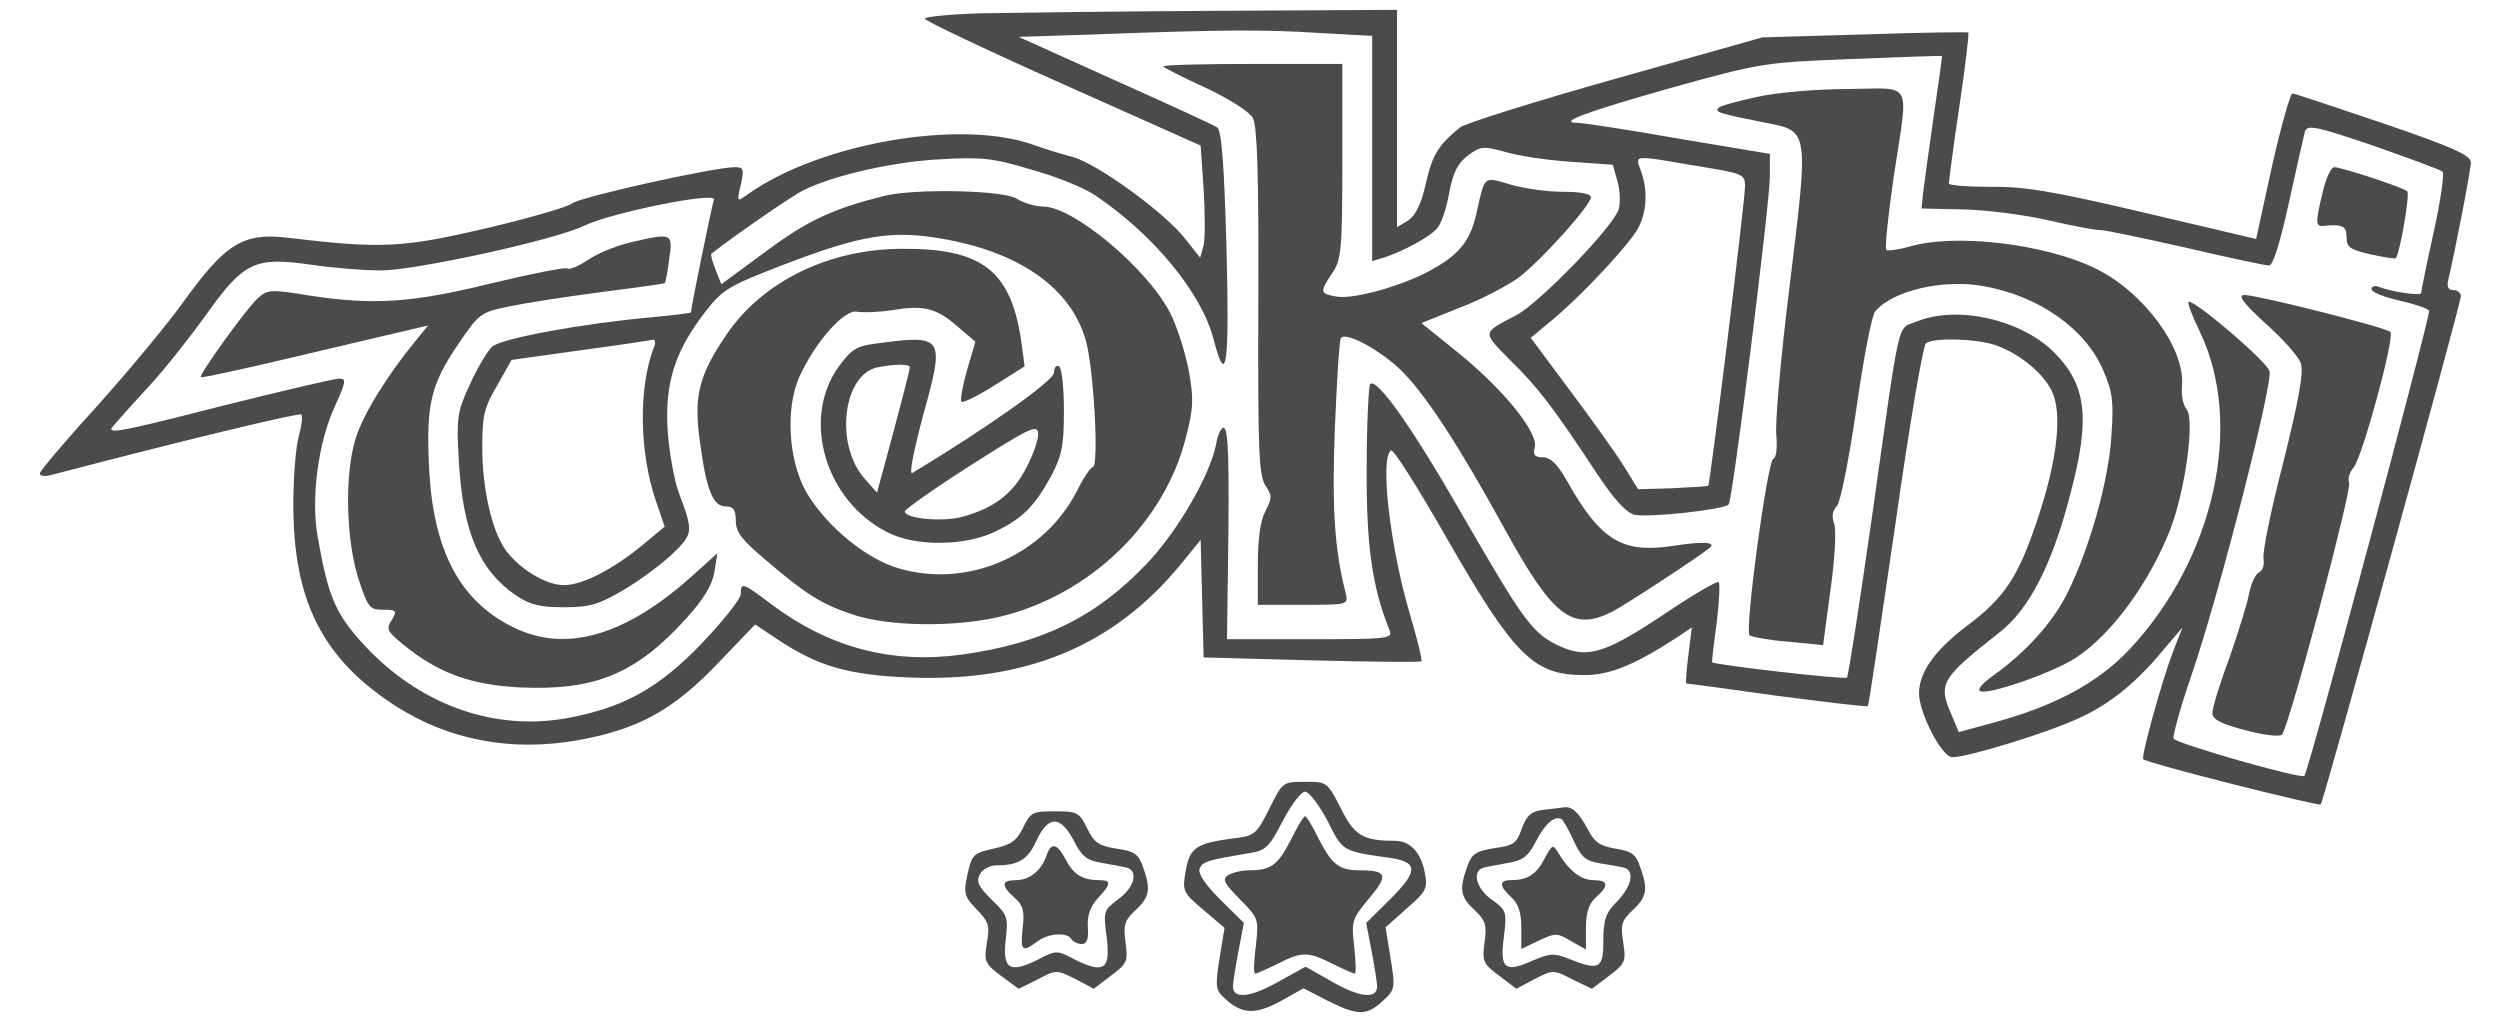
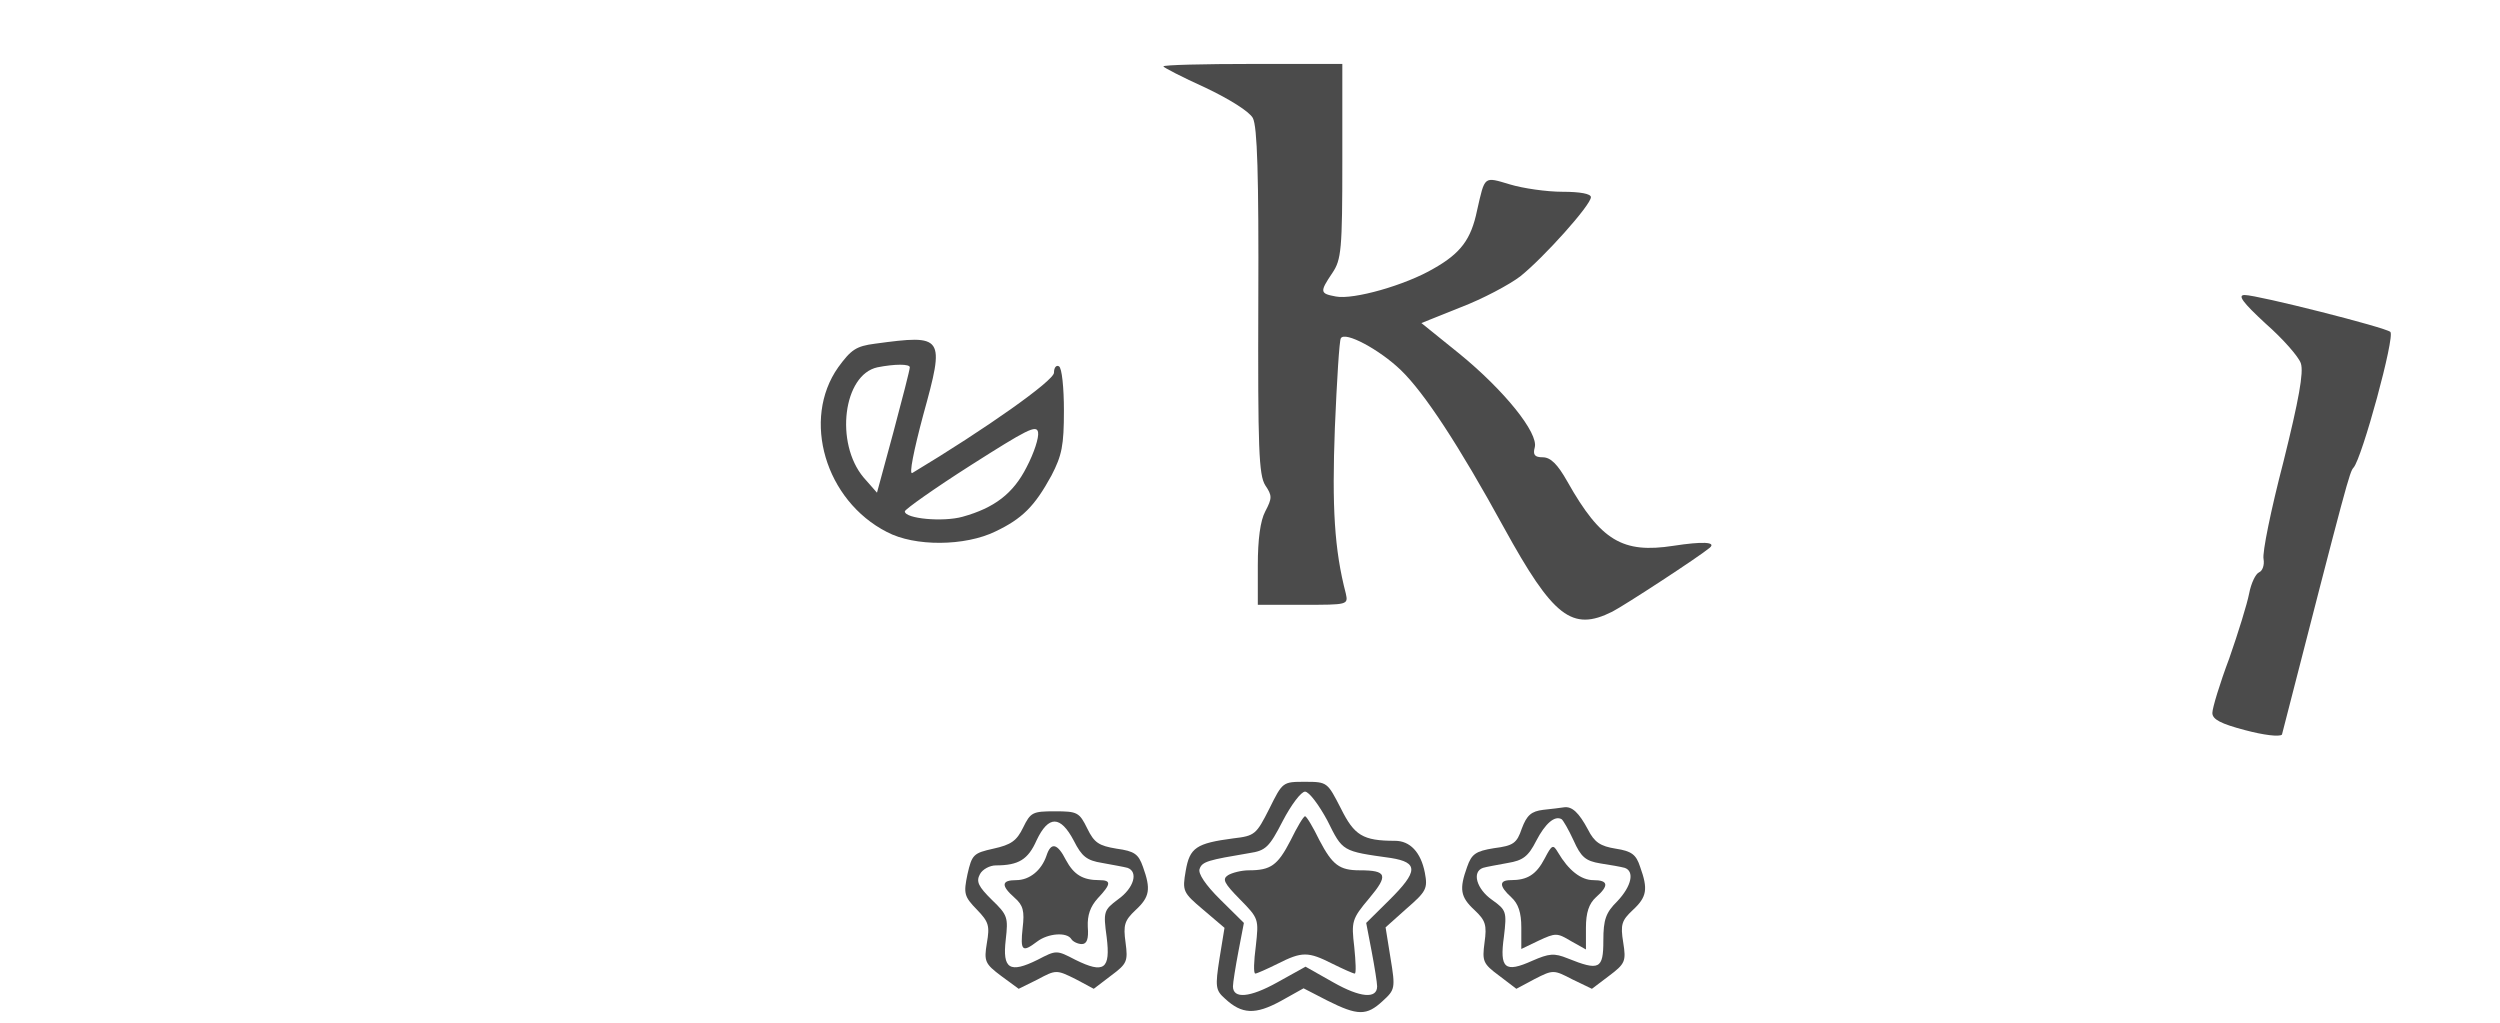
<svg xmlns="http://www.w3.org/2000/svg" width="176" height="72" viewBox="0 0 176 72" fill="none">
-   <path d="M69.055 0.935C66.885 1.004 65.1 1.177 65.1 1.316C65.1 1.454 69.475 3.531 74.83 5.92L84.525 10.246L84.735 13.327C84.84 15.023 84.84 16.789 84.735 17.273L84.49 18.139L83.475 16.858C82.075 15.023 77.28 11.527 75.495 11.043C74.69 10.835 73.465 10.454 72.8 10.212C67.655 8.343 57.68 10.073 52.605 13.708C51.87 14.227 51.87 14.227 52.15 13.016C52.395 11.908 52.36 11.77 51.73 11.77C50.26 11.77 40.775 13.881 40.25 14.331C39.97 14.573 37.205 15.37 34.125 16.096C28.315 17.447 26.81 17.516 20.405 16.754C17.115 16.339 15.89 17.1 12.81 21.393C11.76 22.846 9.1 26.066 6.86 28.558C4.62 31.016 2.8 33.162 2.8 33.335C2.8 33.508 3.15 33.577 3.605 33.439C13.265 30.912 21.07 29.043 21.21 29.181C21.315 29.285 21.245 29.943 21.035 30.704C20.825 31.431 20.65 33.612 20.65 35.516C20.65 42.335 22.715 46.385 27.86 49.708C31.605 52.096 35.945 52.927 40.565 52.131C44.905 51.37 47.355 50.02 50.505 46.731L53.165 43.962L54.67 44.966C57.575 46.904 59.675 47.527 64.12 47.7C72.275 48.012 78.4 45.45 83.09 39.773L84.525 38.008L84.63 42.162L84.735 46.281L92.33 46.489C96.495 46.593 99.96 46.627 100.065 46.558C100.135 46.454 99.785 45.035 99.295 43.373C97.86 38.562 97.125 32.227 97.93 31.708C98.105 31.604 99.89 34.443 101.92 38.008C106.575 46.108 107.94 47.493 111.405 47.527C113.225 47.562 114.975 46.87 117.915 44.966L119.105 44.17L118.86 46.143C118.72 47.216 118.65 48.116 118.72 48.116C118.79 48.116 121.66 48.496 125.09 48.981C128.555 49.431 131.425 49.777 131.495 49.708C131.565 49.673 132.405 43.927 133.42 37.004C134.4 30.081 135.38 24.3 135.59 24.162C136.185 23.747 139.055 23.85 140.385 24.266C142.065 24.82 143.745 26.17 144.41 27.45C145.215 28.973 144.865 32.297 143.465 36.485C142.1 40.604 141.155 42.058 138.425 44.1C136.185 45.797 135.1 47.354 135.1 48.808C135.1 50.193 136.71 53.308 137.445 53.308C138.565 53.308 144.305 51.543 146.475 50.504C148.645 49.5 150.535 47.943 152.495 45.52L153.65 44.17L152.985 45.866C152.18 47.977 150.71 53.308 150.885 53.447C151.235 53.758 163.205 56.77 163.38 56.631C163.59 56.389 173.215 21.497 173.25 20.839C173.25 20.631 173.005 20.423 172.725 20.423C172.34 20.423 172.235 20.181 172.375 19.627C172.9 17.377 173.95 11.943 173.95 11.423C173.95 10.939 172.655 10.35 167.79 8.689C164.395 7.546 161.525 6.577 161.385 6.577C161.245 6.577 160.58 8.896 159.95 11.7L158.83 16.823L150.885 14.954C144.41 13.431 142.45 13.12 140.105 13.154C138.495 13.154 137.2 13.05 137.2 12.912C137.2 12.773 137.515 10.316 137.935 7.512C138.355 4.708 138.635 2.354 138.565 2.285C138.495 2.25 135.205 2.285 131.25 2.423L124.075 2.631L113.75 5.539C108.08 7.131 103.145 8.689 102.795 8.966C101.255 10.212 100.835 10.904 100.38 12.912C100.065 14.331 99.68 15.127 99.155 15.508L98.35 15.993V8.343V0.693L85.68 0.762C78.68 0.796 71.19 0.9 69.055 0.935ZM92.855 2.32L96.6 2.527V10.454V18.381L97.405 18.139C98.735 17.723 100.66 16.685 101.185 16.062C101.465 15.75 101.85 14.608 102.025 13.57C102.305 12.116 102.62 11.493 103.355 10.939C104.23 10.281 104.44 10.281 105.98 10.697C106.89 10.973 108.955 11.285 110.6 11.389L113.54 11.597L113.855 12.704C114.03 13.293 114.1 14.193 113.96 14.712C113.68 15.854 108.395 21.323 106.75 22.189C104.3 23.47 104.335 23.331 106.33 25.373C108.29 27.277 109.41 28.766 112.42 33.335C113.645 35.17 114.45 36.07 115.08 36.243C116.025 36.45 121.31 35.897 121.695 35.516C121.975 35.239 124.565 14.573 124.6 12.427V10.835L118.195 9.762C114.66 9.139 111.475 8.654 111.125 8.654C109.55 8.654 111.51 7.927 117.6 6.197C123.97 4.431 124.18 4.396 130.375 4.154C133.84 4.016 136.71 3.912 136.71 3.946C136.745 3.946 136.465 5.92 136.115 8.308C135.765 10.697 135.45 13.085 135.38 13.639L135.275 14.677L138.25 14.746C139.895 14.781 142.555 15.127 144.2 15.508C145.845 15.889 147.49 16.2 147.875 16.2C148.26 16.2 150.99 16.789 153.93 17.447C156.87 18.139 159.495 18.693 159.74 18.693C160.02 18.693 160.51 17.135 161.14 14.262C161.665 11.839 162.19 9.589 162.26 9.277C162.435 8.758 162.96 8.862 167.055 10.246C169.61 11.146 171.78 11.943 171.955 12.081C172.095 12.22 171.815 14.158 171.325 16.373C170.835 18.589 170.45 20.493 170.45 20.631C170.45 20.839 168.385 20.562 167.44 20.181C167.16 20.077 166.95 20.181 166.95 20.354C166.95 20.562 167.825 20.908 168.875 21.15C169.96 21.393 170.905 21.704 171.01 21.877C171.15 22.085 162.54 54.312 162.225 54.623C162.015 54.866 153.16 52.339 153.02 51.993C152.95 51.785 153.51 49.777 154.28 47.527C156.205 41.954 160.02 27.035 159.775 26.135C159.6 25.443 154.35 20.977 154.07 21.254C154 21.358 154.35 22.293 154.875 23.366C157.99 29.873 155.89 39.323 149.94 45.693C147.735 48.047 144.655 49.708 140.42 50.85L137.9 51.543L137.375 50.297C136.43 48.116 136.64 47.77 140.77 44.516C142.835 42.923 144.48 39.739 145.74 34.823C147.175 29.458 146.895 27.139 144.655 24.854C142.345 22.5 137.795 21.462 134.925 22.639C133.525 23.227 133.84 21.843 131.775 36.485C130.9 42.543 130.13 47.596 130.025 47.7C129.885 47.873 120.68 46.8 120.54 46.627C120.505 46.593 120.645 45.346 120.855 43.858C121.03 42.37 121.1 41.089 120.995 40.985C120.89 40.881 119.28 41.816 117.425 43.062C113.085 45.97 111.825 46.385 109.865 45.52C107.905 44.62 107.345 43.858 103.005 36.346C99.435 30.116 96.95 26.585 96.46 27.035C96.355 27.139 96.215 29.804 96.215 32.92C96.18 38.389 96.6 41.331 97.825 44.377C98.07 44.966 97.65 45 92.225 45H86.38L86.45 39.877C86.555 32.435 86.485 30.116 86.135 30.116C85.96 30.116 85.715 30.635 85.61 31.293C85.19 33.439 82.915 37.385 80.78 39.635C77.21 43.408 73.43 45.277 67.795 46.073C62.825 46.766 58.45 45.623 54.355 42.577C52.29 41.02 52.15 40.95 52.15 41.816C52.15 42.162 50.925 43.685 49.455 45.243C46.34 48.496 43.855 49.846 39.83 50.573C34.86 51.439 29.82 49.708 25.97 45.762C23.66 43.339 23.135 42.197 22.365 37.8C21.875 35.066 22.4 31.085 23.625 28.489C24.36 26.862 24.395 26.654 23.87 26.654C23.555 26.654 19.705 27.554 15.295 28.662C8.26 30.462 7.42 30.6 7.98 29.977C8.33 29.562 9.485 28.281 10.535 27.139C11.62 25.962 13.37 23.747 14.49 22.189C17.15 18.45 17.92 18.07 21.805 18.623C23.415 18.866 25.655 19.039 26.81 19.039C29.225 19.039 39.095 16.893 41.125 15.889C43.085 14.954 50.505 13.466 50.26 14.054C50.12 14.47 48.65 21.6 48.65 21.981C48.65 22.05 47.425 22.189 45.955 22.327C40.985 22.777 35.315 23.816 34.65 24.404C34.3 24.716 33.6 25.927 33.075 27.07C32.165 29.043 32.13 29.423 32.305 32.504C32.585 37.42 33.74 40.154 36.33 41.92C37.31 42.577 38.01 42.75 39.725 42.75C41.545 42.75 42.175 42.543 43.89 41.539C45.01 40.881 46.55 39.739 47.32 39.012C48.825 37.558 48.825 37.454 47.775 34.65C47.46 33.785 47.11 31.846 47.005 30.323C46.795 27 47.495 24.75 49.63 21.981C50.855 20.389 51.24 20.146 55.195 18.623C60.62 16.547 62.755 16.2 66.22 16.789C71.785 17.723 75.39 20.285 76.44 23.954C77 25.927 77.385 32.885 76.93 32.885C76.79 32.885 76.265 33.647 75.81 34.581C73.465 39.116 68.145 41.435 63.28 40.016C61.005 39.358 58.24 37.108 56.805 34.72C55.51 32.504 55.265 28.8 56.28 26.516C57.4 24.058 59.465 21.739 60.34 21.947C60.76 22.016 61.845 21.981 62.755 21.843C65.03 21.462 65.905 21.67 67.41 22.985L68.67 24.058L68.075 26.066C67.76 27.173 67.585 28.177 67.69 28.281C67.795 28.385 68.845 27.866 70 27.139L72.135 25.789L71.925 24.231C71.225 19.073 69.195 17.481 63.525 17.516C58.345 17.516 53.655 19.835 51.135 23.573C49.175 26.447 48.825 27.935 49.28 31.154C49.735 34.512 50.19 35.654 51.1 35.654C51.625 35.654 51.8 35.897 51.8 36.658C51.8 37.454 52.22 38.008 53.83 39.358C56.735 41.85 57.855 42.543 60.06 43.27C62.51 44.1 67.095 44.17 70.28 43.443C76.685 41.954 82.005 36.831 83.51 30.704C84.035 28.697 84.035 28.004 83.685 26.066C83.44 24.82 82.88 23.02 82.39 22.05C80.78 18.9 75.565 14.539 73.43 14.539C72.87 14.539 72.065 14.296 71.575 13.985C70.665 13.396 64.54 13.258 62.3 13.777C58.59 14.712 56.875 15.508 53.935 17.689L50.785 20.008L50.365 18.97C50.155 18.416 50.015 17.931 50.085 17.862C51.52 16.72 55.755 13.777 56.56 13.396C58.625 12.358 62.825 11.389 66.15 11.216C69.055 11.043 69.86 11.112 72.625 11.943C74.375 12.427 76.405 13.258 77.14 13.777C81.235 16.547 84.595 20.631 85.435 23.885C86.345 27.381 86.555 25.754 86.345 17.412C86.17 11.32 85.995 9.173 85.68 8.966C85.435 8.793 82.18 7.304 78.47 5.643L71.715 2.596L77.07 2.423C86.275 2.077 89.04 2.077 92.855 2.32ZM119.35 11.666C122.745 12.22 122.85 12.254 122.85 13.12C122.85 14.123 120.4 34.027 120.26 34.2C120.19 34.235 119.07 34.304 117.74 34.373L115.325 34.443L114.275 32.746C113.715 31.846 112 29.458 110.495 27.45L107.765 23.781L109.27 22.535C111.02 21.081 113.855 18.139 115.01 16.547C115.92 15.37 116.095 13.535 115.5 11.977C115.115 10.904 114.905 10.904 119.35 11.666ZM46.025 24.473C44.94 27.312 45.01 31.846 46.165 35.239L46.795 37.073L45.255 38.354C43.155 40.085 41.02 41.193 39.69 41.193C38.465 41.193 36.61 40.085 35.63 38.77C34.65 37.454 33.95 34.443 33.95 31.5C33.95 29.25 34.09 28.662 35 27.139L36.015 25.339L39.97 24.785C43.785 24.266 45.36 24.023 45.99 23.92C46.13 23.92 46.165 24.162 46.025 24.473Z" fill="#4B4B4B" />
  <path d="M81.9 4.674C81.9 4.743 83.23 5.435 84.84 6.162C86.59 6.993 87.955 7.858 88.2 8.308C88.515 8.897 88.62 12.358 88.585 21.22C88.55 31.605 88.62 33.439 89.075 34.166C89.565 34.893 89.565 35.066 89.075 36.001C88.725 36.658 88.55 37.974 88.55 39.808V42.578H91.735C94.885 42.578 94.92 42.578 94.745 41.782C93.94 38.701 93.765 35.689 93.975 30.116C94.115 26.793 94.29 23.954 94.395 23.816C94.675 23.297 97.125 24.612 98.63 26.066C100.275 27.658 102.69 31.328 105.875 37.143C109.34 43.443 110.67 44.481 113.505 43.062C114.38 42.612 119.63 39.185 120.365 38.562C120.855 38.147 119.84 38.112 117.81 38.424C114.24 38.978 112.7 38.078 110.355 33.924C109.655 32.678 109.165 32.193 108.605 32.193C108.045 32.193 107.905 32.02 108.045 31.501C108.325 30.497 105.91 27.485 102.725 24.889L100.065 22.743L102.83 21.635C104.37 21.047 106.26 20.043 107.03 19.454C108.675 18.139 112 14.435 112 13.881C112 13.639 111.23 13.501 110.005 13.501C108.885 13.501 107.205 13.258 106.295 12.981C104.44 12.428 104.545 12.358 103.985 14.816C103.565 16.858 102.83 17.828 100.94 18.901C98.945 20.078 95.27 21.116 94.045 20.874C92.925 20.666 92.89 20.562 93.8 19.212C94.43 18.278 94.5 17.585 94.5 11.32V4.501H88.2C84.735 4.501 81.9 4.57 81.9 4.674Z" fill="#4B4B4B" />
-   <path d="M123.725 6.819C122.395 7.096 121.135 7.443 120.995 7.581C120.68 7.893 121.03 7.996 124.355 8.654C127.365 9.243 127.33 9.139 126 20.043C125.37 25.062 124.95 29.873 125.055 30.669C125.125 31.535 125.055 32.227 124.845 32.296C124.425 32.435 122.815 44.343 123.165 44.723C123.27 44.827 124.495 45.069 125.86 45.173L128.345 45.416L128.87 41.504C129.185 39.289 129.29 37.246 129.115 36.831C128.94 36.346 129.01 35.931 129.325 35.62C129.57 35.343 130.165 32.366 130.69 28.766C131.18 25.27 131.775 22.189 132.02 21.912C133.245 20.458 136.78 19.627 139.65 20.146C143.535 20.839 146.79 23.123 148.05 26.031C148.715 27.554 148.82 28.246 148.645 30.635C148.47 33.785 147.105 38.631 145.53 41.781C144.515 43.823 142.59 45.969 140.175 47.666C139.615 48.081 139.23 48.496 139.37 48.635C139.755 49.016 144.48 47.389 146.125 46.316C148.68 44.654 151.34 40.985 152.81 37.212C153.86 34.408 154.525 29.527 153.93 28.8C153.685 28.523 153.545 27.796 153.615 27.139C153.825 24.508 150.92 20.562 147.525 18.9C143.885 17.135 137.55 16.408 134.365 17.377C133.595 17.585 132.895 17.689 132.79 17.585C132.685 17.446 132.93 15.162 133.315 12.462C134.365 5.504 134.75 6.231 130.13 6.266C127.96 6.266 125.09 6.508 123.725 6.819Z" fill="#4B4B4B" />
-   <path d="M163.52 13.535C162.96 15.82 162.995 15.993 163.73 15.889C164.92 15.785 165.2 15.923 165.2 16.72C165.2 17.412 165.48 17.585 166.845 17.896C167.79 18.104 168.595 18.243 168.665 18.173C168.945 17.862 169.68 13.639 169.47 13.466C169.155 13.189 164.85 11.77 164.325 11.77C164.115 11.77 163.73 12.566 163.52 13.535Z" fill="#4B4B4B" />
-   <path d="M44.24 17.101C43.26 17.343 41.965 17.897 41.37 18.312C40.74 18.728 40.11 19.005 39.935 18.901C39.76 18.797 37.38 19.282 34.615 19.939C29.015 21.324 26.32 21.497 21.77 20.805C19.075 20.355 18.83 20.389 18.165 20.978C17.36 21.705 13.965 26.413 14.14 26.551C14.21 26.62 17.22 25.962 20.86 25.097C24.5 24.232 28.07 23.401 28.805 23.228L30.135 22.916L29.26 23.989C27.195 26.516 25.515 29.251 25.025 30.913C24.255 33.439 24.36 37.87 25.2 40.639C25.9 42.785 26.005 42.924 26.95 42.924C27.93 42.924 27.965 42.993 27.58 43.651C27.16 44.274 27.265 44.447 28.35 45.347C30.835 47.389 33.145 48.22 36.61 48.393C41.895 48.636 44.8 47.424 48.3 43.547C49.56 42.163 50.155 41.159 50.295 40.259L50.505 38.943L48.895 40.397C44.065 44.793 39.795 46.005 36.085 44.136C32.34 42.266 30.485 38.736 30.205 32.886C29.995 28.489 30.31 27.07 32.305 24.163C33.74 22.051 33.845 21.982 35.875 21.566C37.03 21.324 39.935 20.874 42.35 20.562C44.765 20.251 46.76 19.974 46.795 19.939C46.865 19.87 47.005 19.109 47.11 18.243C47.39 16.374 47.32 16.374 44.24 17.101Z" fill="#4B4B4B" />
-   <path d="M159.495 22.777C160.72 23.85 161.84 25.131 161.98 25.581C162.19 26.204 161.84 28.142 160.755 32.504C159.88 35.862 159.25 38.943 159.355 39.358C159.425 39.773 159.285 40.189 159.04 40.292C158.795 40.396 158.48 41.054 158.34 41.781C158.2 42.508 157.57 44.55 156.94 46.35C156.275 48.115 155.75 49.846 155.75 50.193C155.75 50.642 156.345 50.954 158.06 51.404C159.355 51.75 160.475 51.889 160.65 51.715C161.14 51.196 165.585 34.512 165.375 33.992C165.27 33.715 165.41 33.231 165.69 32.919C166.285 32.262 168.63 23.677 168.28 23.366C167.965 23.054 158.935 20.769 158.025 20.769C157.5 20.769 157.885 21.289 159.495 22.777Z" fill="#4B4B4B" />
+   <path d="M159.495 22.777C160.72 23.85 161.84 25.131 161.98 25.581C162.19 26.204 161.84 28.142 160.755 32.504C159.88 35.862 159.25 38.943 159.355 39.358C159.425 39.773 159.285 40.189 159.04 40.292C158.795 40.396 158.48 41.054 158.34 41.781C158.2 42.508 157.57 44.55 156.94 46.35C156.275 48.115 155.75 49.846 155.75 50.193C155.75 50.642 156.345 50.954 158.06 51.404C159.355 51.75 160.475 51.889 160.65 51.715C165.27 33.715 165.41 33.231 165.69 32.919C166.285 32.262 168.63 23.677 168.28 23.366C167.965 23.054 158.935 20.769 158.025 20.769C157.5 20.769 157.885 21.289 159.495 22.777Z" fill="#4B4B4B" />
  <path d="M61.6 24.196C60.27 24.369 59.92 24.612 59.01 25.858C56.42 29.527 58.1 35.239 62.44 37.454C64.4 38.492 67.935 38.458 70.07 37.419C71.96 36.52 72.835 35.654 74.025 33.473C74.76 32.054 74.9 31.362 74.9 28.904C74.9 27.312 74.76 25.892 74.55 25.789C74.375 25.685 74.2 25.858 74.2 26.239C74.2 26.793 69.405 30.185 64.225 33.3C63.98 33.439 64.33 31.708 64.995 29.216C66.535 23.642 66.465 23.539 61.6 24.196ZM64.05 25.858C64.05 26.031 63.525 28.073 62.895 30.427L61.74 34.685L60.795 33.612C58.765 31.189 59.36 26.377 61.775 25.858C63 25.616 64.05 25.616 64.05 25.858ZM72.275 32.885C71.33 34.754 70 35.758 67.76 36.381C66.395 36.762 63.7 36.52 63.7 36C63.7 35.862 65.8 34.373 68.355 32.746C72.275 30.254 72.975 29.873 73.08 30.427C73.15 30.808 72.8 31.881 72.275 32.885Z" fill="#4B4B4B" />
  <path d="M89.355 56.943C88.445 58.743 88.34 58.847 86.835 59.02C84.21 59.366 83.755 59.677 83.475 61.304C83.23 62.724 83.265 62.827 84.7 64.039L86.205 65.32L85.855 67.466C85.54 69.474 85.575 69.716 86.24 70.304C87.43 71.412 88.375 71.447 90.16 70.477L91.77 69.577L93.45 70.443C95.585 71.516 96.215 71.516 97.335 70.477C98.21 69.681 98.245 69.577 97.895 67.466L97.545 65.285L99.015 63.97C100.415 62.758 100.52 62.55 100.31 61.443C100.03 59.989 99.26 59.193 98.21 59.193C95.935 59.193 95.34 58.812 94.395 56.908C93.45 55.074 93.45 55.039 91.875 55.039C90.3 55.039 90.3 55.039 89.355 56.943ZM93.45 57.773C94.535 59.954 94.465 59.92 97.93 60.404C99.855 60.716 99.855 61.339 97.79 63.381L96.18 64.974L96.565 66.981C96.775 68.089 96.95 69.197 96.95 69.439C96.95 70.339 95.76 70.235 93.87 69.162L91.91 68.054L89.915 69.162C87.99 70.235 86.8 70.339 86.8 69.439C86.8 69.197 86.975 68.089 87.185 66.981L87.57 64.974L85.89 63.312C84.875 62.308 84.315 61.477 84.455 61.166C84.63 60.647 85.085 60.543 87.955 60.058C89.11 59.885 89.355 59.643 90.3 57.808C90.895 56.666 91.595 55.731 91.875 55.731C92.155 55.731 92.855 56.666 93.45 57.773Z" fill="#4B4B4B" />
  <path d="M90.86 59.158C89.95 60.924 89.46 61.27 87.92 61.27C87.395 61.27 86.73 61.443 86.45 61.616C86.03 61.893 86.17 62.17 87.29 63.312C88.62 64.662 88.62 64.697 88.41 66.601C88.27 67.674 88.235 68.539 88.375 68.539C88.48 68.539 89.18 68.228 89.95 67.847C91.665 66.981 92.085 66.981 93.8 67.847C94.57 68.228 95.27 68.539 95.375 68.539C95.48 68.539 95.445 67.708 95.34 66.67C95.13 64.87 95.165 64.697 96.39 63.243C97.755 61.616 97.65 61.27 95.725 61.27C94.29 61.27 93.8 60.889 92.89 59.158C92.435 58.224 91.98 57.462 91.875 57.462C91.77 57.462 91.315 58.224 90.86 59.158Z" fill="#4B4B4B" />
  <path d="M108.641 57.012C107.801 57.116 107.486 57.393 107.136 58.328C106.786 59.366 106.541 59.539 105.176 59.712C103.881 59.92 103.601 60.128 103.286 61.028C102.726 62.585 102.796 63.139 103.811 64.074C104.581 64.801 104.686 65.112 104.511 66.359C104.336 67.674 104.406 67.847 105.526 68.678L106.751 69.612L108.046 68.92C109.341 68.262 109.376 68.262 110.706 68.955L112.071 69.612L113.261 68.712C114.416 67.847 114.486 67.674 114.276 66.359C114.066 65.078 114.171 64.801 114.941 64.074C115.956 63.139 116.026 62.585 115.466 61.028C115.186 60.162 114.871 59.92 113.751 59.747C112.666 59.574 112.246 59.297 111.791 58.397C111.161 57.22 110.671 56.735 110.076 56.839C109.901 56.874 109.236 56.943 108.641 57.012ZM110.776 59.158C111.301 60.335 111.616 60.612 112.666 60.785C113.366 60.889 114.136 61.028 114.381 61.097C115.081 61.339 114.871 62.378 113.856 63.451C113.051 64.247 112.876 64.731 112.876 66.22C112.876 68.228 112.596 68.366 110.356 67.466C109.411 67.085 109.061 67.12 107.871 67.639C105.946 68.505 105.561 68.193 105.876 65.943C106.086 64.178 106.051 64.074 105.036 63.347C103.951 62.585 103.601 61.374 104.406 61.097C104.616 61.028 105.421 60.889 106.156 60.751C107.206 60.578 107.591 60.301 108.151 59.193C108.781 57.981 109.446 57.393 109.936 57.67C110.041 57.739 110.426 58.397 110.776 59.158Z" fill="#4B4B4B" />
  <path d="M108.745 60.439C108.15 61.581 107.52 61.962 106.365 61.962C105.525 61.962 105.525 62.377 106.4 63.173C106.89 63.623 107.1 64.247 107.1 65.285V66.808L108.325 66.22C109.515 65.666 109.62 65.666 110.6 66.254L111.65 66.843V65.32C111.65 64.247 111.86 63.623 112.35 63.173C113.295 62.343 113.225 61.962 112.175 61.962C111.3 61.962 110.425 61.27 109.69 60.023C109.34 59.435 109.27 59.435 108.745 60.439Z" fill="#4B4B4B" />
  <path d="M72.03 58.258C71.575 59.193 71.19 59.47 69.93 59.747C68.53 60.059 68.425 60.162 68.11 61.547C67.83 62.897 67.865 63.105 68.775 64.039C69.615 64.905 69.685 65.181 69.475 66.393C69.265 67.674 69.335 67.847 70.49 68.712L71.715 69.612L73.045 68.955C74.34 68.262 74.375 68.262 75.705 68.92L77 69.612L78.225 68.678C79.345 67.847 79.415 67.674 79.24 66.359C79.065 65.112 79.17 64.801 79.94 64.074C80.955 63.139 81.025 62.585 80.465 61.028C80.15 60.128 79.87 59.92 78.61 59.747C77.35 59.539 77.035 59.331 76.545 58.328C75.985 57.185 75.845 57.116 74.27 57.116C72.695 57.116 72.555 57.185 72.03 58.258ZM75.6 59.193C76.16 60.301 76.51 60.578 77.595 60.751C78.33 60.889 79.135 61.028 79.38 61.097C80.15 61.374 79.835 62.516 78.715 63.312C77.7 64.074 77.665 64.178 77.91 65.978C78.19 68.228 77.735 68.574 75.705 67.57C74.375 66.878 74.375 66.878 73.045 67.57C71.085 68.539 70.56 68.228 70.805 66.151C70.98 64.593 70.945 64.42 69.825 63.347C68.88 62.412 68.705 62.066 68.985 61.547C69.16 61.201 69.685 60.924 70.105 60.924C71.715 60.924 72.38 60.508 72.975 59.158C73.815 57.393 74.655 57.393 75.6 59.193Z" fill="#4B4B4B" />
  <path d="M73.675 60.232C73.325 61.27 72.485 61.962 71.54 61.962C70.49 61.962 70.455 62.343 71.435 63.209C72.03 63.728 72.135 64.143 71.995 65.32C71.82 66.947 71.96 67.085 73.01 66.289C73.78 65.701 75.11 65.597 75.425 66.116C75.53 66.289 75.88 66.462 76.16 66.462C76.51 66.462 76.65 66.116 76.58 65.251C76.545 64.42 76.755 63.832 77.28 63.243C78.225 62.239 78.26 61.962 77.385 61.962C76.23 61.962 75.6 61.582 75.04 60.543C74.445 59.366 73.99 59.262 73.675 60.232Z" fill="#4B4B4B" />
</svg>